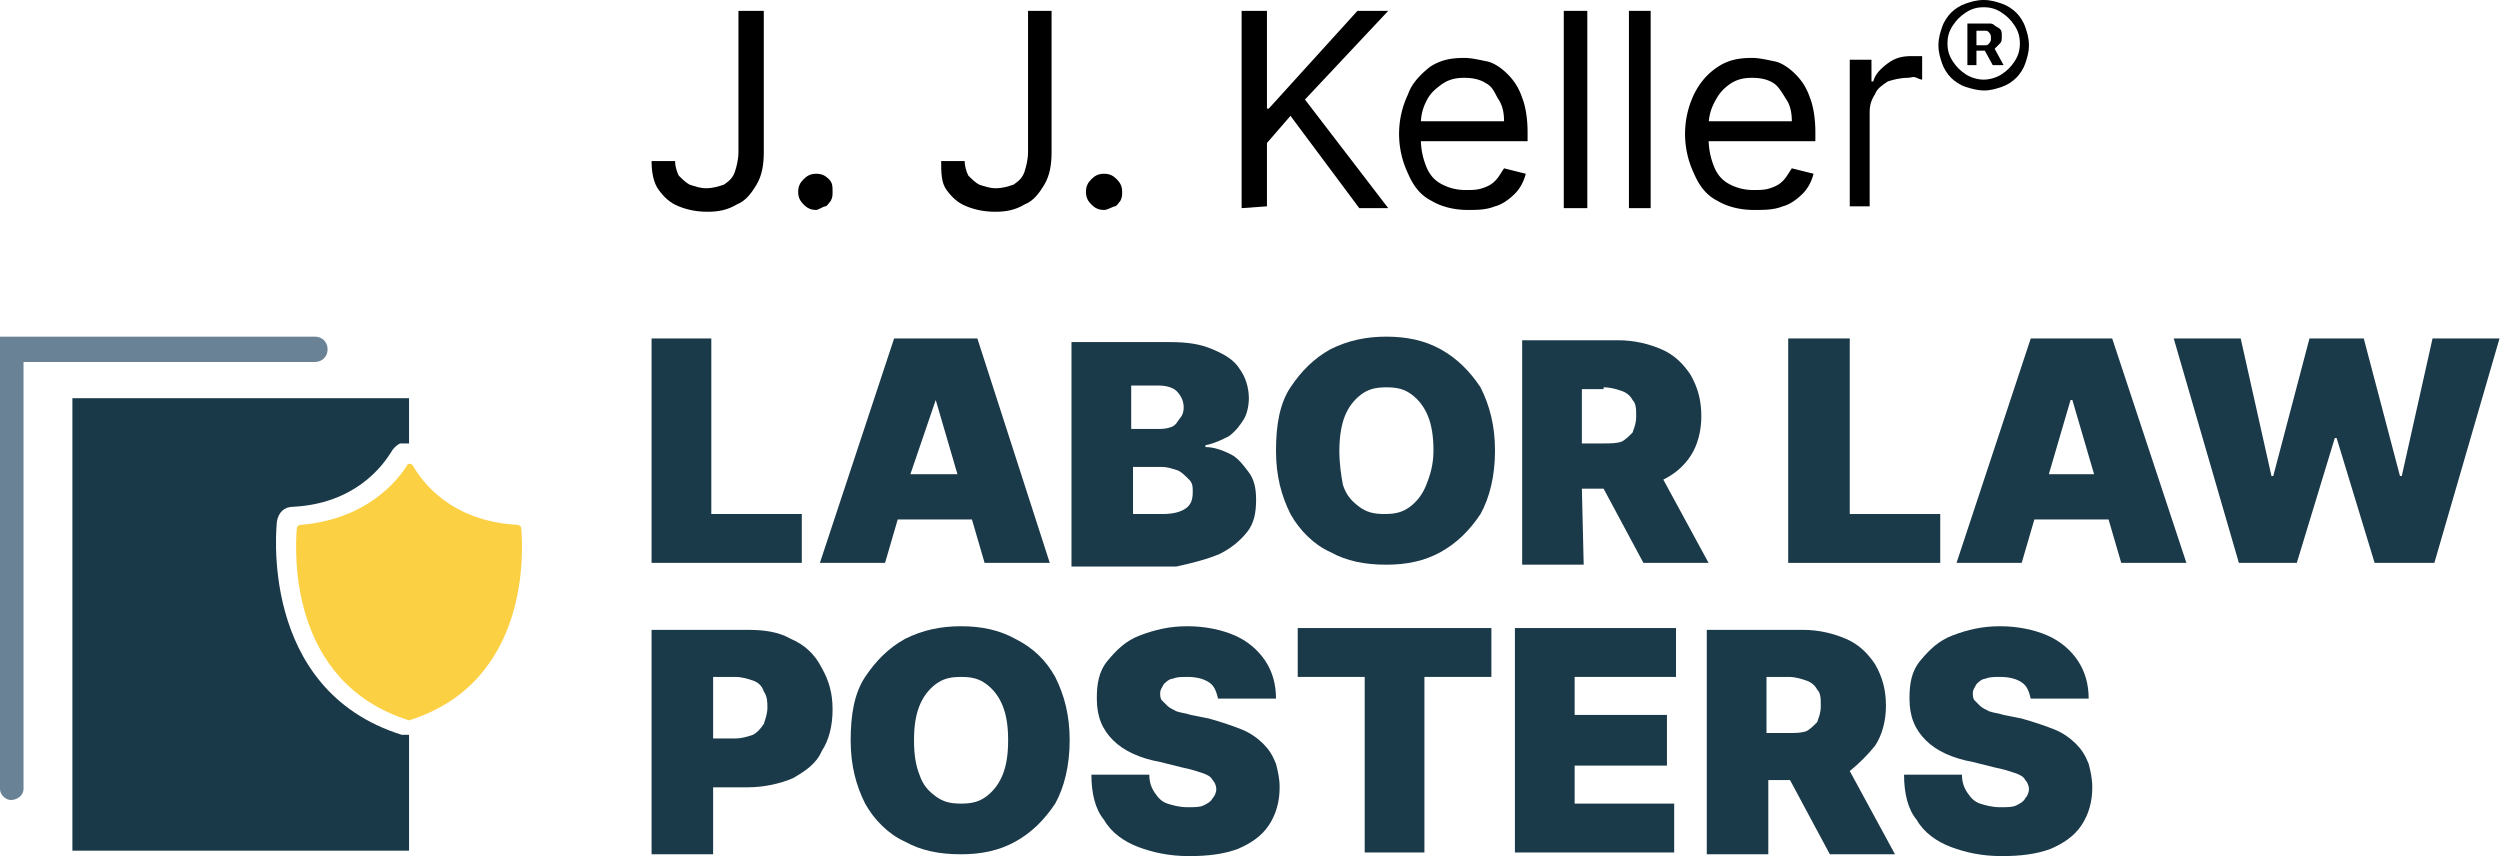
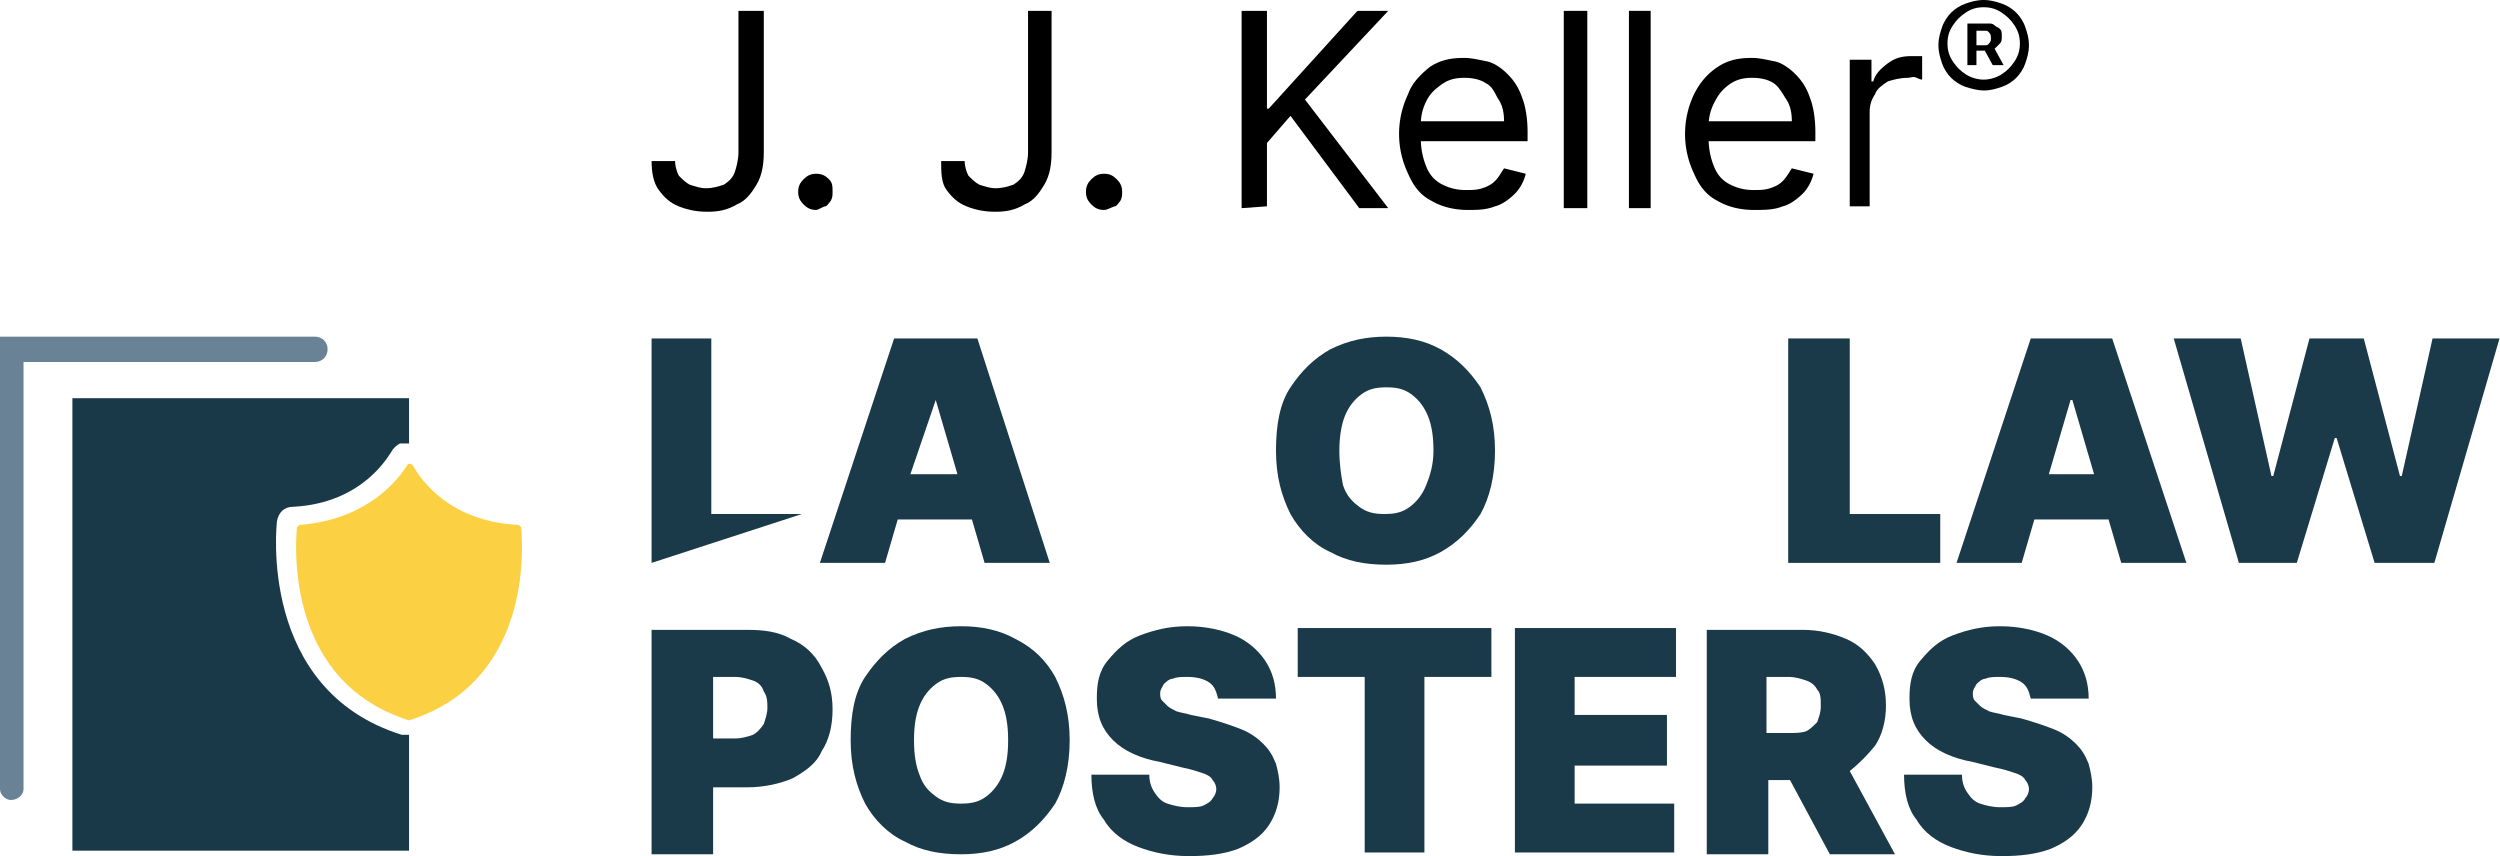
<svg xmlns="http://www.w3.org/2000/svg" version="1.1" id="Layer_1" x="0" y="0" xml:space="preserve" width="146" height="50">
  <style type="text/css" id="style38217">
        .st0{fill:#1a3949}
    </style>
  <g id="g40317" transform="scale(1.057 1.057)">
-     <path class="st0" id="polygon38220" d="M44.3 28.4h-5v-9.7H36v12.4h8.3z" />
+     <path class="st0" id="polygon38220" d="M44.3 28.4h-5v-9.7H36v12.4z" />
    <path class="st0" d="M49.6 28.7h4.1l.7 2.4H58l-4-12.4h-4.6l-4.1 12.4h3.6zm2.1-6.6 1.2 4.1h-2.6z" id="path38222" />
-     <path class="st0" d="M67.4 30.6c.6-.3 1.1-.7 1.5-1.2.4-.5.5-1.1.5-1.8 0-.6-.1-1.1-.4-1.5-.3-.4-.6-.8-1-1-.4-.2-.9-.4-1.4-.4v-.1c.5-.1.9-.3 1.3-.5.4-.3.6-.6.8-.9.2-.3.3-.8.3-1.2 0-.6-.2-1.2-.5-1.6-.3-.5-.8-.8-1.5-1.1-.7-.3-1.4-.4-2.4-.4h-5.4v12.4H65c.9-.2 1.7-.4 2.4-.7zm-4.8-9.3H64c.4 0 .8.1 1 .3.2.2.4.5.4.9 0 .3-.1.5-.2.6-.1.1-.2.4-.5.5-.3.1-.5.1-.8.1h-1.4v-2.4zm0 7.1v-2.6h1.6c.3 0 .6.1.9.2.2.1.4.3.6.5.2.2.2.4.2.7 0 .4-.1.7-.4.9-.3.2-.7.3-1.3.3z" id="path38224" />
    <path class="st0" d="M79.6 19.3c-.9-.5-1.9-.7-3-.7s-2.1.2-3.1.7c-.9.5-1.6 1.2-2.2 2.1-.6.9-.8 2.1-.8 3.5s.3 2.5.8 3.5c.5.9 1.3 1.7 2.2 2.1.9.5 1.9.7 3.1.7 1.1 0 2.1-.2 3-.7.9-.5 1.6-1.2 2.2-2.1.5-.9.8-2.1.8-3.5s-.3-2.5-.8-3.5c-.6-.9-1.3-1.6-2.2-2.1zm-.8 7.5c-.2.5-.5.9-.9 1.2-.4.3-.8.4-1.4.4-.6 0-1-.1-1.4-.4-.4-.3-.7-.6-.9-1.2-.1-.5-.2-1.2-.2-1.9s.1-1.4.3-1.9c.2-.5.5-.9.9-1.2.4-.3.8-.4 1.4-.4.6 0 1 .1 1.4.4.4.3.7.7.9 1.2.2.5.3 1.1.3 1.9 0 .8-.2 1.4-.4 1.9z" id="path38226" />
-     <path class="st0" d="M87.4 27h1.2l2.2 4.1h3.6l-2.5-4.6c.6-.3 1.1-.7 1.5-1.3.4-.6.6-1.4.6-2.2 0-.9-.2-1.6-.6-2.3-.4-.6-.9-1.1-1.6-1.4-.7-.3-1.5-.5-2.4-.5h-5.3v12.4h3.4zm1.2-5.6c.4 0 .7.1 1 .2.3.1.5.3.6.5.2.2.2.5.2.9s-.1.6-.2.9c-.2.2-.4.4-.6.5-.3.1-.6.1-1 .1h-1.2v-3h1.2z" id="path38228" />
    <path class="st0" id="polygon38230" d="M107.2 28.4h-5v-9.7h-3.4v12.4h8.4z" />
    <path class="st0" d="m112.2 18.7-4.1 12.4h3.6l.7-2.4h4.1l.7 2.4h3.6l-4.1-12.4zm1 7.5 1.2-4.1h.1l1.2 4.1z" id="path38232" />
    <path class="st0" id="polygon38234" d="m129.1 24.2 2.1 6.9h3.3l3.6-12.4h-3.7l-1.7 7.6h-.1l-2-7.6h-3l-2 7.6h-.1l-1.7-7.6h-3.7l3.6 12.4h3.2l2.1-6.9z" />
    <path class="st0" d="M43.7 35.3c-.7-.4-1.5-.5-2.4-.5H36v12.4h3.4v-3.7h1.9c.9 0 1.8-.2 2.5-.5.7-.4 1.3-.8 1.6-1.5.4-.6.6-1.4.6-2.3 0-.9-.2-1.6-.6-2.3-.4-.8-1-1.3-1.7-1.6zM42.2 40c-.2.3-.4.5-.6.6-.3.1-.6.2-1 .2h-1.2v-3.4h1.2c.4 0 .7.1 1 .2.3.1.5.3.6.6.2.3.2.6.2.9 0 .3-.1.6-.2.9z" id="path38236" />
    <path class="st0" d="M56.1 35.3c-.9-.5-1.9-.7-3-.7s-2.1.2-3.1.7c-.9.5-1.6 1.2-2.2 2.1-.6.9-.8 2.1-.8 3.5s.3 2.5.8 3.5c.5.9 1.3 1.7 2.2 2.1.9.5 1.9.7 3.1.7 1.1 0 2.1-.2 3-.7.9-.5 1.6-1.2 2.2-2.1.5-.9.8-2.1.8-3.5s-.3-2.5-.8-3.5c-.5-.9-1.2-1.6-2.2-2.1zm-.7 7.5c-.2.5-.5.9-.9 1.2-.4.3-.8.4-1.4.4-.6 0-1-.1-1.4-.4-.4-.3-.7-.6-.9-1.2-.2-.5-.3-1.1-.3-1.9 0-.8.1-1.4.3-1.9.2-.5.5-.9.9-1.2.4-.3.8-.4 1.4-.4.6 0 1 .1 1.4.4.4.3.7.7.9 1.2.2.5.3 1.1.3 1.9 0 .8-.1 1.4-.3 1.9z" id="path38238" />
    <path class="st0" d="M69.8 41.1c-.3-.3-.7-.6-1.2-.8-.5-.2-1.1-.4-1.8-.6l-1-.2c-.3-.1-.5-.1-.8-.2-.2-.1-.4-.2-.5-.3l-.3-.3c-.1-.1-.1-.3-.1-.4 0-.2.1-.3.2-.5.1-.1.3-.3.5-.3.2-.1.5-.1.8-.1.5 0 .9.1 1.2.3.3.2.4.5.5.9h3.2c0-.8-.2-1.5-.6-2.1-.4-.6-1-1.1-1.7-1.4-.7-.3-1.6-.5-2.6-.5s-1.8.2-2.6.5-1.3.8-1.8 1.4c-.5.6-.6 1.3-.6 2.1 0 1 .3 1.7.9 2.3.6.6 1.5 1 2.6 1.2l1.2.3c.5.1.8.2 1.1.3.3.1.5.2.6.4.1.1.2.3.2.5s-.1.4-.2.5c-.1.2-.3.3-.5.4-.2.1-.5.1-.9.1s-.8-.1-1.1-.2c-.3-.1-.5-.3-.7-.6-.2-.3-.3-.6-.3-1h-3.2c0 1 .2 1.9.7 2.5.4.7 1.1 1.2 1.9 1.5.8.3 1.7.5 2.8.5 1 0 1.9-.1 2.7-.4.7-.3 1.3-.7 1.7-1.3.4-.6.6-1.3.6-2.1 0-.5-.1-.9-.2-1.3-.2-.5-.4-.8-.7-1.1z" id="path38240" />
    <path class="st0" id="polygon38242" d="M78.7 37.4h3.7v-2.7H71.7v2.7h3.7v9.7h3.3z" />
    <path class="st0" id="polygon38244" d="M83.7 47.1h8.8v-2.7H87v-2.1h5.1v-2.8H87v-2.1h5.6v-2.7h-8.9z" />
    <path class="st0" d="M103.6 41.2c.4-.6.6-1.4.6-2.2 0-.9-.2-1.6-.6-2.3-.4-.6-.9-1.1-1.6-1.4-.7-.3-1.5-.5-2.4-.5h-5.3v12.4h3.4v-4.1h1.2l2.2 4.1h3.6l-2.5-4.6c.5-.4 1-.9 1.4-1.4zm-6-3.8h1.2c.4 0 .7.1 1 .2.3.1.5.3.6.5.2.2.2.5.2.9s-.1.6-.2.9c-.2.2-.4.4-.6.5-.3.1-.6.1-1 .1h-1.2z" id="path38246" />
    <path class="st0" d="M114.7 41.1c-.3-.3-.7-.6-1.2-.8-.5-.2-1.1-.4-1.8-.6l-1-.2c-.3-.1-.5-.1-.8-.2-.2-.1-.4-.2-.5-.3l-.3-.3c-.1-.1-.1-.3-.1-.4 0-.2.1-.3.2-.5.1-.1.3-.3.5-.3.2-.1.5-.1.8-.1.5 0 .9.1 1.2.3.3.2.4.5.5.9h3.2c0-.8-.2-1.5-.6-2.1-.4-.6-1-1.1-1.7-1.4-.7-.3-1.6-.5-2.6-.5s-1.8.2-2.6.5-1.3.8-1.8 1.4c-.5.6-.6 1.3-.6 2.1 0 1 .3 1.7.9 2.3.6.6 1.5 1 2.6 1.2l1.2.3c.5.1.8.2 1.1.3.3.1.5.2.6.4.1.1.2.3.2.5s-.1.4-.2.5c-.1.2-.3.3-.5.4-.2.1-.5.1-.9.1s-.8-.1-1.1-.2c-.3-.1-.5-.3-.7-.6-.2-.3-.3-.6-.3-1h-3.2c0 1 .2 1.9.7 2.5.4.7 1.1 1.2 1.9 1.5.8.3 1.7.5 2.8.5 1 0 1.9-.1 2.7-.4.7-.3 1.3-.7 1.7-1.3.4-.6.6-1.3.6-2.1 0-.5-.1-.9-.2-1.3-.2-.5-.4-.8-.7-1.1z" id="path38248" />
    <path d="M40.9.6h1.3v7.8c0 .7-.1 1.3-.4 1.8-.3.5-.6.9-1.1 1.1-.5.3-1 .4-1.6.4-.6 0-1.1-.1-1.6-.3-.5-.2-.8-.5-1.1-.9-.3-.4-.4-1-.4-1.6h1.3c0 .3.1.6.2.8.2.2.4.4.6.5.3.1.6.2.9.2.4 0 .7-.1 1-.2.3-.2.5-.4.6-.7.1-.3.2-.7.2-1.1V.6Z" id="path38252" />
    <path d="M45.1 11.6c-.3 0-.5-.1-.7-.3-.2-.2-.3-.4-.3-.7 0-.3.1-.5.3-.7.2-.2.4-.3.7-.3.3 0 .5.1.7.3.2.2.2.4.2.7 0 .2 0 .3-.1.5-.1.1-.2.3-.3.3-.1 0-.4.2-.5.2z" id="path38254" />
    <path d="M56.8.6h1.3v7.8c0 .7-.1 1.3-.4 1.8-.3.5-.6.9-1.1 1.1-.5.3-1 .4-1.6.4-.6 0-1.1-.1-1.6-.3-.5-.2-.8-.5-1.1-.9-.3-.4-.3-1-.3-1.6h1.3c0 .3.1.6.2.8.2.2.4.4.6.5.3.1.6.2.9.2.4 0 .7-.1 1-.2.3-.2.5-.4.6-.7.1-.3.2-.7.2-1.1z" id="path38256" />
    <path d="M61 11.6c-.3 0-.5-.1-.7-.3-.2-.2-.3-.4-.3-.7 0-.3.1-.5.3-.7.2-.2.4-.3.7-.3.3 0 .5.1.7.3.2.2.3.4.3.7 0 .2 0 .3-.1.5-.1.1-.2.3-.3.3-.1 0-.4.2-.6.2z" id="path38258" />
    <path d="M68.6 11.5V.6H70V6h.1L75 .6h1.7l-4.6 4.9 4.6 6h-1.6l-3.8-5.1L70 7.9v3.5z" id="path38260" />
    <path d="M81.1 11.6c-.8 0-1.5-.2-2-.5-.6-.3-1-.8-1.3-1.5a5.09 5.09 0 0 1 0-4.4c.2-.6.7-1.1 1.2-1.5.6-.4 1.2-.5 1.9-.5.4 0 .8.1 1.3.2.4.1.8.4 1.1.7.3.3.6.7.8 1.3.2.5.3 1.2.3 1.9v.5h-6.3V6.7h5c0-.5-.1-.9-.3-1.2-.2-.3-.3-.7-.7-.9-.3-.2-.7-.3-1.2-.3s-.9.1-1.3.4c-.4.3-.6.5-.8.9-.2.4-.3.8-.3 1.3v.7c0 .6.1 1.1.3 1.6.2.5.5.8.9 1 .4.2.8.3 1.3.3.3 0 .6 0 .9-.1.3-.1.5-.2.7-.4.2-.2.3-.4.5-.7l1.2.3c-.1.4-.3.8-.6 1.1-.3.3-.7.6-1.1.7-.5.2-1 .2-1.5.2z" id="path38262" />
    <path d="M87.7.6v10.9h-1.3V.6Z" id="path38264" />
    <path d="M91.2.6v10.9H90V.6Z" id="path38266" />
    <path d="M96.9 11.6c-.8 0-1.5-.2-2-.5-.6-.3-1-.8-1.3-1.5a5.09 5.09 0 0 1 0-4.4c.3-.6.7-1.1 1.3-1.5.6-.4 1.2-.5 1.9-.5.4 0 .8.1 1.3.2.4.1.8.4 1.1.7.3.3.6.7.8 1.3.2.5.3 1.2.3 1.9v.5H94V6.7h5c0-.5-.1-.9-.3-1.2-.2-.3-.4-.7-.7-.9-.3-.2-.7-.3-1.2-.3s-.9.1-1.3.4c-.4.3-.6.6-.8 1-.2.4-.3.8-.3 1.3v.6c0 .6.1 1.1.3 1.6.2.5.5.8.9 1 .4.2.8.3 1.3.3.3 0 .6 0 .9-.1.3-.1.5-.2.7-.4.2-.2.3-.4.5-.7l1.2.3c-.1.4-.3.8-.6 1.1-.3.3-.7.6-1.1.7-.5.2-1 .2-1.6.2z" id="path38268" />
    <path d="M102.2 11.5V3.3h1.2v1.2h.1c.1-.4.4-.7.8-1 .4-.3.8-.4 1.3-.4h.6v1.3s-.1 0-.3-.1c-.2-.1-.3 0-.5 0-.4 0-.8.1-1.1.2-.3.2-.6.4-.7.7-.2.3-.3.6-.3 1v5.2h-1.1z" id="path38270" />
    <path d="M109.6 5c-.3 0-.7-.1-1-.2-.3-.1-.6-.3-.8-.5-.2-.2-.4-.5-.5-.8-.1-.3-.2-.6-.2-1s.1-.7.2-1c.1-.3.3-.6.5-.8.2-.2.5-.4.8-.5.3-.1.6-.2 1-.2s.7.1 1 .2c.3.1.6.3.8.5.2.2.4.5.5.8.1.3.2.6.2 1s-.1.7-.2 1c-.1.3-.3.6-.5.8-.2.2-.5.4-.8.5-.3.1-.6.2-1 .2zm0-.6c.3 0 .7-.1 1-.3.3-.2.5-.4.7-.7.2-.3.3-.6.3-1s-.1-.7-.3-1c-.2-.3-.4-.5-.7-.7-.3-.2-.6-.3-1-.3s-.7.1-1 .3c-.3.2-.5.4-.7.7-.2.3-.3.6-.3 1s.1.7.3 1c.2.3.4.5.7.7.3.2.7.3 1 .3zm-.9-.8V1.3h1.2c.1 0 .2 0 .3.1.1.1.2.1.3.2.1.1.1.2.1.4s0 .3-.1.4l-.3.3c-.1.1-.2.1-.3.1h-.9v-.3h.7c.1 0 .1 0 .2-.1s.1-.2.1-.3c0-.1 0-.2-.1-.3-.1-.1-.1-.1-.2-.1h-.5v1.9zm1.4-1.1.6 1.1h-.6l-.6-1.1z" id="path38272" />
    <g id="g38278">
      <path d="M.6 44.2c-.3 0-.6-.3-.6-.6v-25h17.4c.4 0 .7.3.7.7 0 .4-.3.7-.7.7H1.3v23.6c0 .3-.3.6-.7.6z" id="path38276" style="fill:#698295" />
    </g>
    <path d="M22.5 40.6h-.3c-8-2.5-6.9-11.7-6.9-11.8.1-.5.4-.8.9-.8 3.9-.2 5.3-2.9 5.4-3 .1-.2.3-.4.5-.5h.5V22H4v25h18.6v-6.4z" id="path38280" style="fill:#193848" />
    <path d="M28.6 29c-3.7-.2-5.3-2.4-5.8-3.3-.1-.1-.3-.1-.3 0-.5.8-2.2 3-5.9 3.3-.1 0-.2.1-.2.2-.1 1.2-.5 8.5 6.2 10.6 6.7-2.1 6.3-9.4 6.2-10.6 0-.1-.1-.2-.2-.2z" id="path38282" style="fill:#fbd042" />
  </g>
</svg>